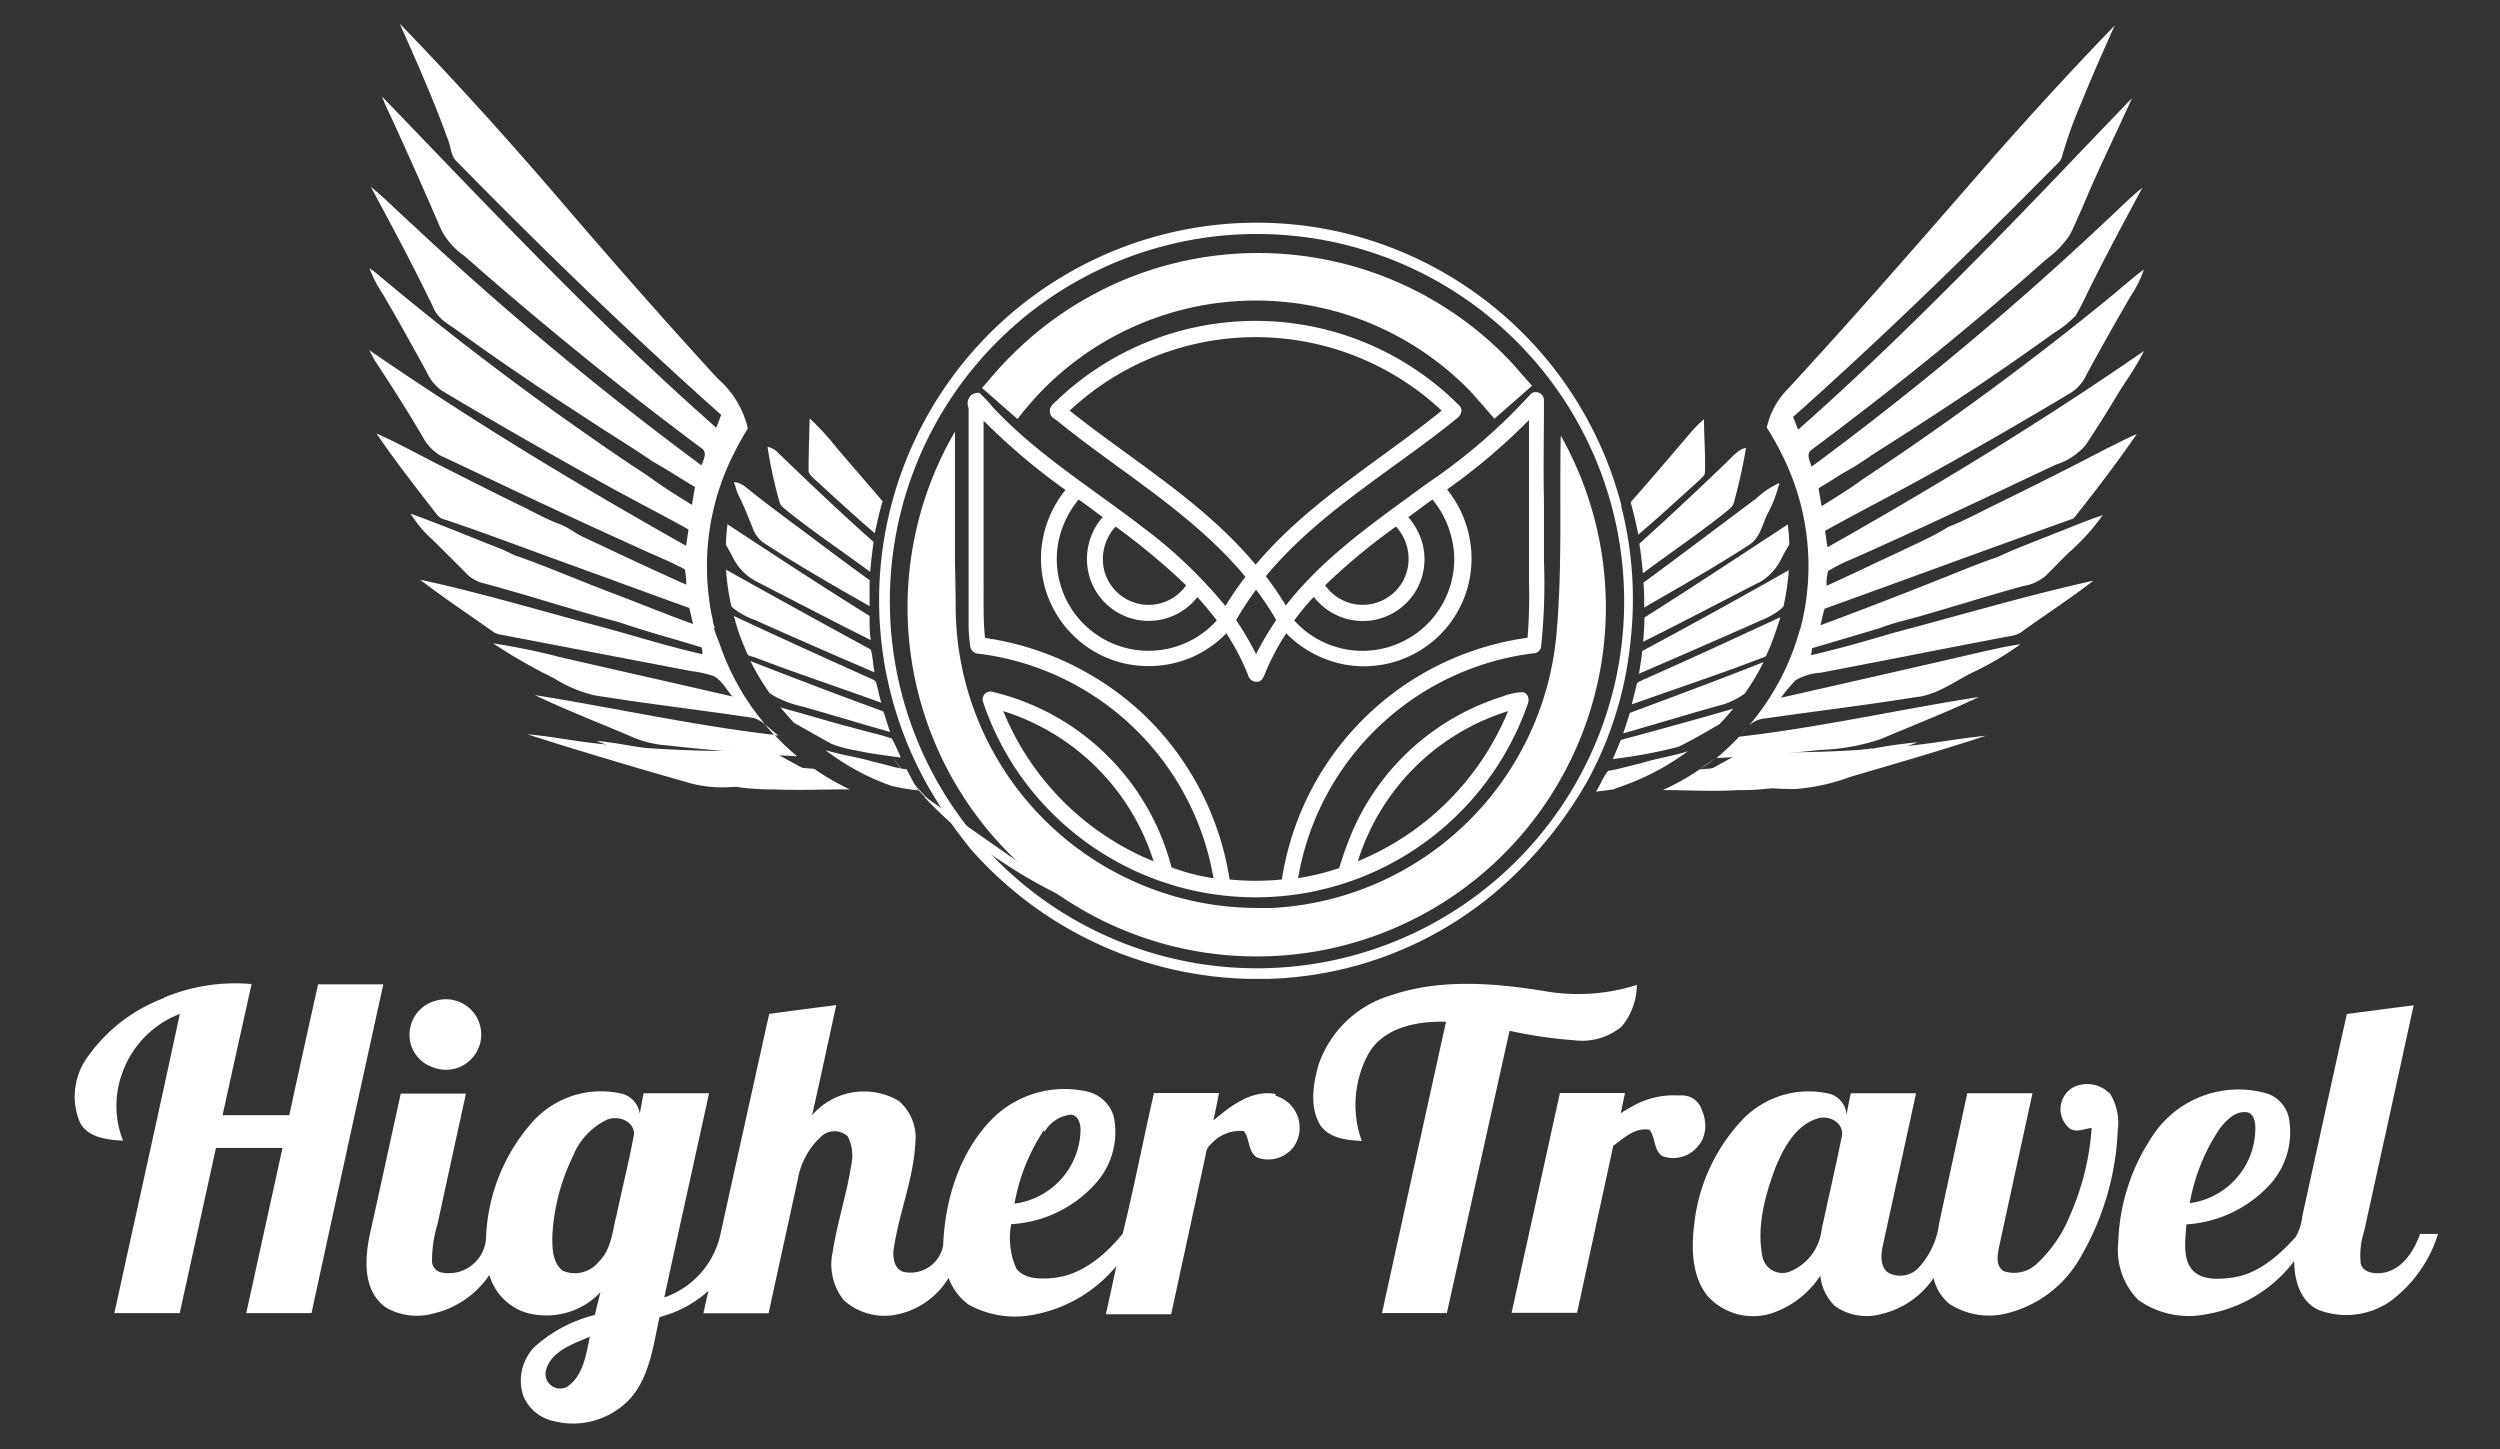
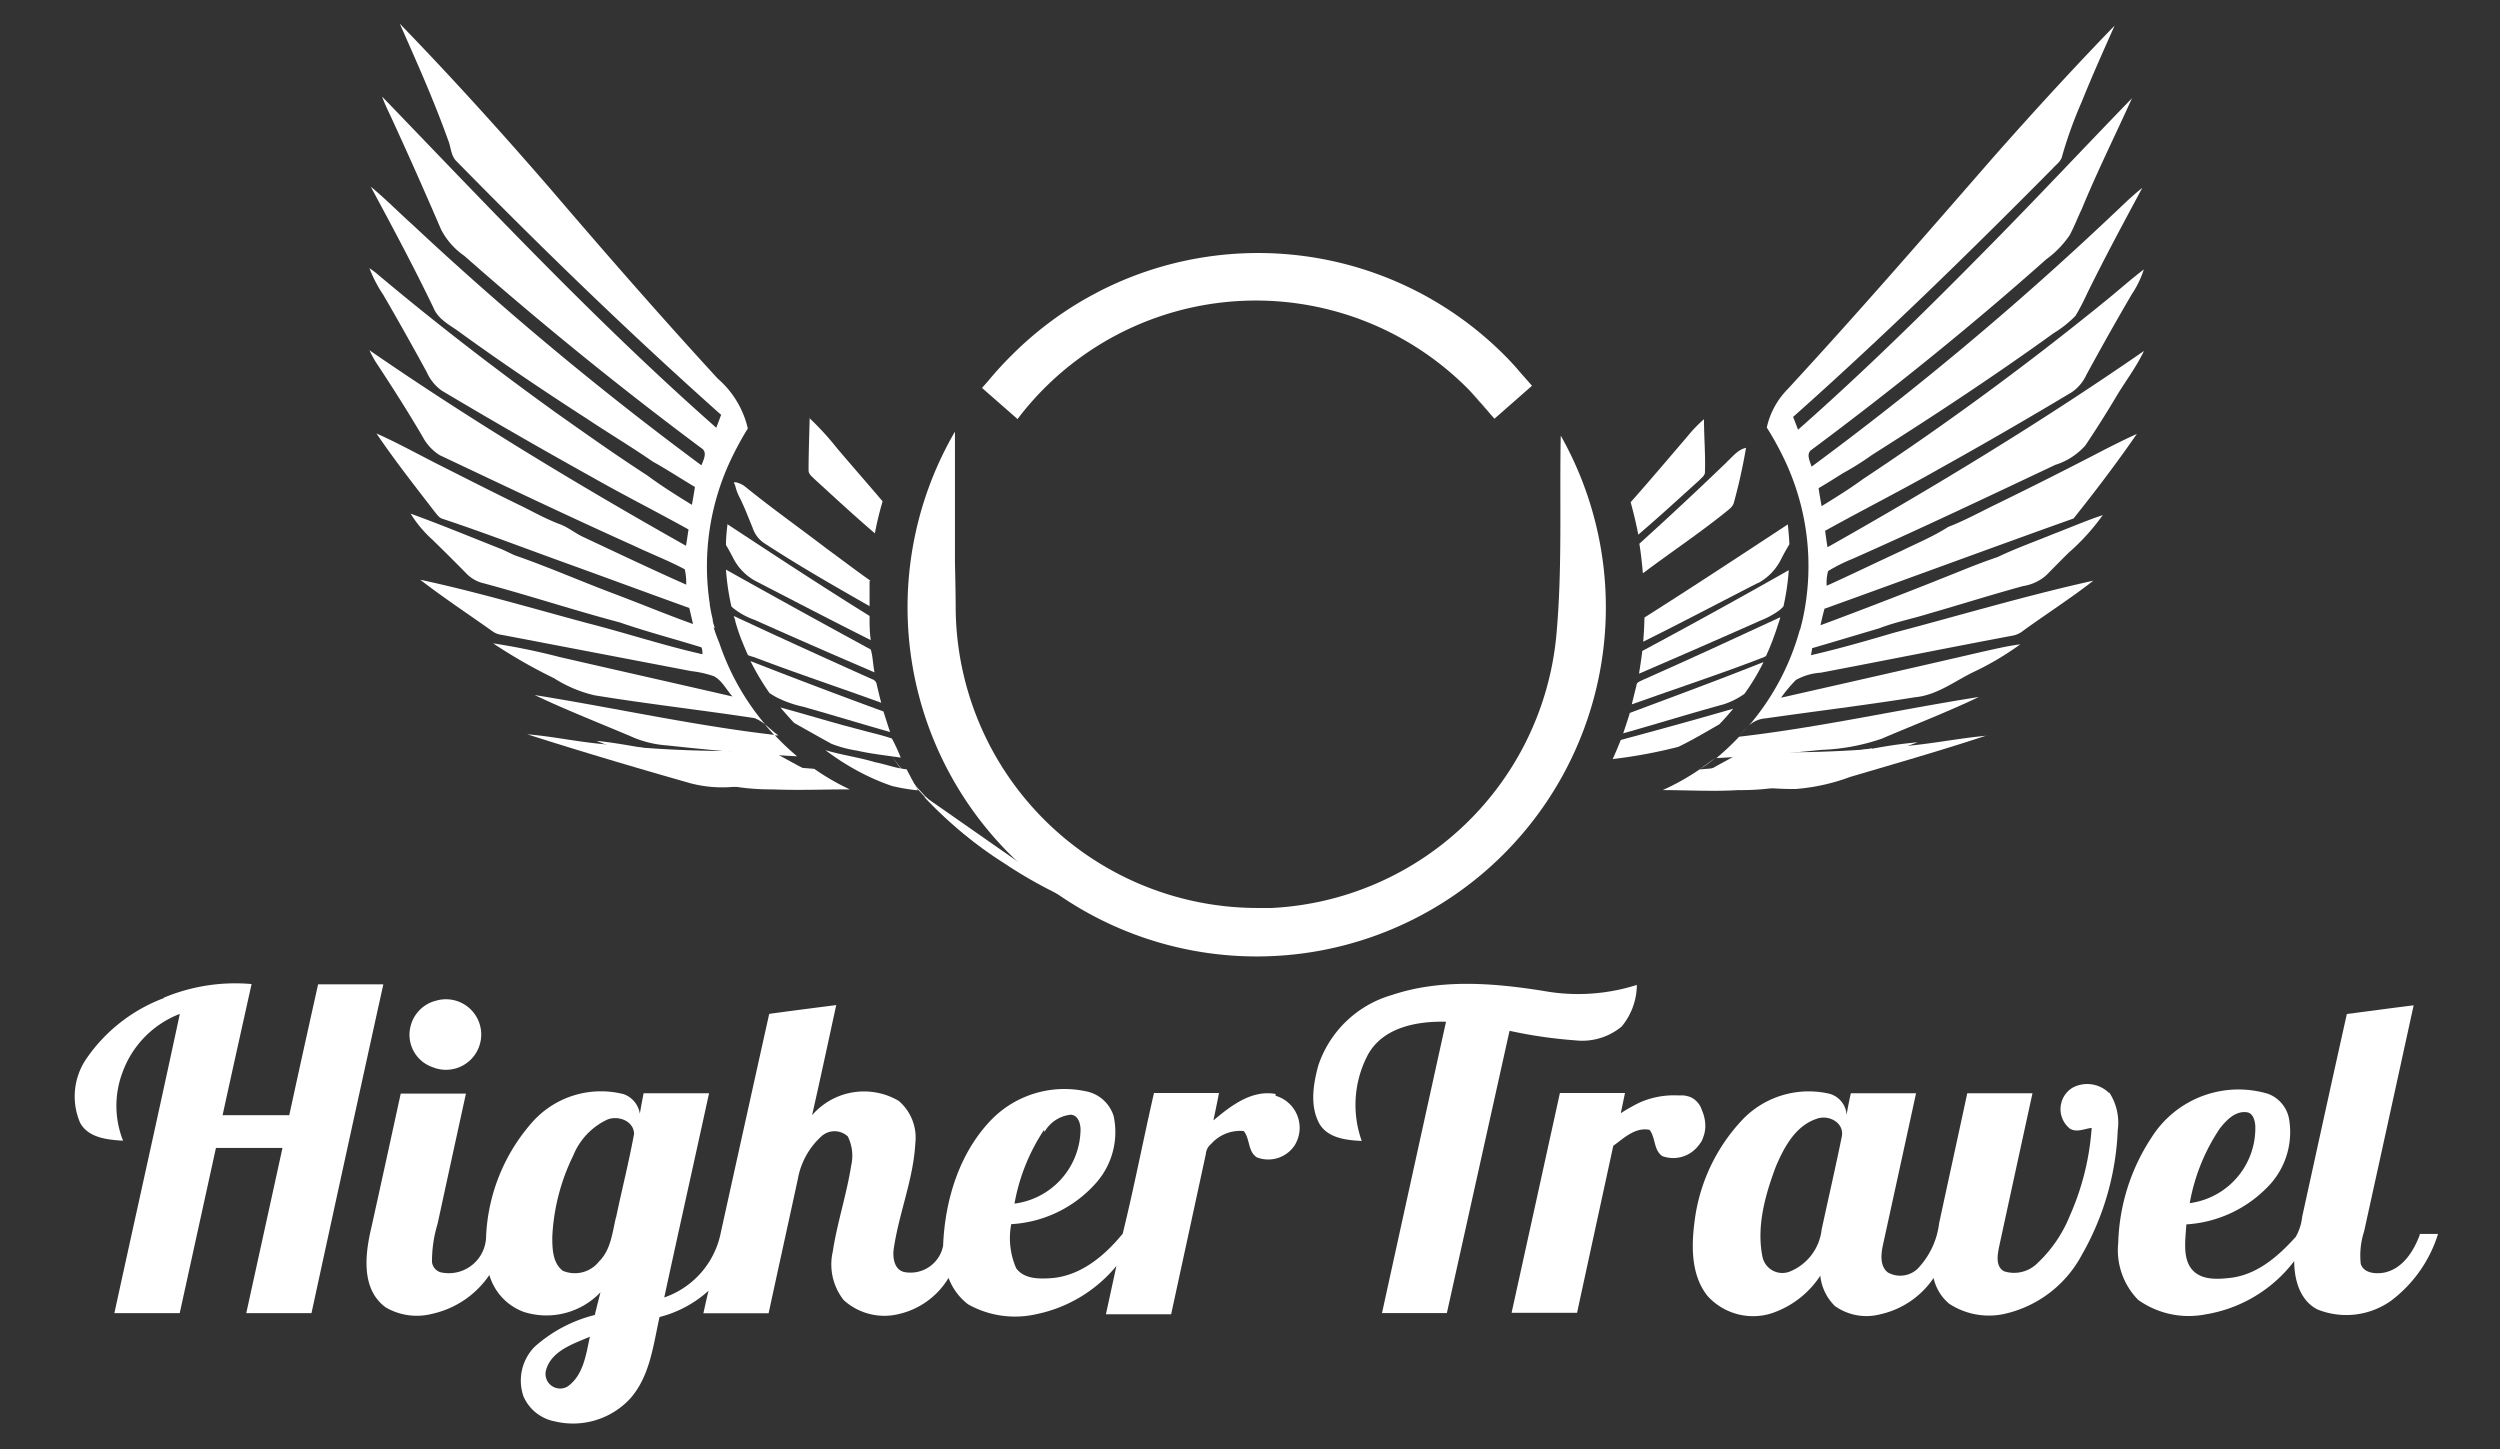
<svg xmlns="http://www.w3.org/2000/svg" id="Layer_1" data-name="Layer 1" viewBox="0 0 207 120">
  <rect x="0" y="0" width="207" height="120" fill="#333333" stroke="none" />
  <defs>
    <style>.cls-1{fill:#fff;}</style>
  </defs>
  <title>Artboard 1</title>
  <path class="cls-1" d="M60.19,43.38C64.09,45.94,68,48.52,72,51c0,.67,0,1.35.1,2-3.18-1.59-6.34-3.24-9.5-4.87a4.45,4.45,0,0,1-1.93-2c-.18-.34-.36-.68-.56-1,0-.58.06-1.17.13-1.75" />
  <path class="cls-1" d="M60.1,47.16q6,3.36,12,6.62c.18.61.18,1.27.31,1.89q-5-2.14-9.92-4.34a6.13,6.13,0,0,1-1.81-1l-.12-.12a19.81,19.81,0,0,1-.45-3.06" />
  <path class="cls-1" d="M46.33,54.4c4.77,1.1,9.54,2.17,14.32,3.27-.51-.56-.85-1.31-1.54-1.68a9,9,0,0,0-1.86-.42c-5.23-1-10.44-2-15.68-3a1.67,1.67,0,0,1-.85-.34c-2-1.42-4-2.74-5.93-4.23,4.66,1,9.25,2.36,13.86,3.6,3.18.81,6.3,1.85,9.51,2.57,0-.19,0-.38-.08-.57-2.25-.7-4.53-1.29-6.75-2.06-3.77-1-7.47-2.22-11.23-3.23a2.92,2.92,0,0,1-1.5-.84c-.91-.93-1.84-1.85-2.78-2.77A9.79,9.79,0,0,1,34,42.53c2.46.89,4.87,1.89,7.3,2.85.46.17.9.42,1.35.61,2.74.95,5.4,2.12,8.11,3.14,2.21.83,4.39,1.74,6.62,2.54-.1-.45-.2-.89-.31-1.33-3.47-1.25-6.93-2.53-10.39-3.78s-6.63-2.47-10-3.59c-.32-.08-.49-.36-.69-.6-1.64-2.13-3.31-4.25-4.82-6.48,1.89.84,3.69,1.86,5.54,2.78,2.18,1.1,4.34,2.2,6.53,3.26,1,.5,2.05,1.08,3.13,1.48.64.24,1.18.68,1.81,1,2.88,1.35,5.75,2.72,8.64,4a5.37,5.37,0,0,0-.12-1.27c-1.34-.72-2.76-1.26-4.12-1.91-5.43-2.44-10.79-5-16.17-7.54A4,4,0,0,1,35,36.17C33.77,34.07,32.45,32,31.13,30a9.09,9.09,0,0,1-.54-1C39,34.8,47.84,40.14,56.8,45.19c.08-.44.14-.9.21-1.35-2.66-1.48-5.38-2.85-8-4.34Q42.71,36,36.57,32.34a3.74,3.74,0,0,1-1.24-1.54c-1.17-2.14-2.36-4.27-3.59-6.38a11.06,11.06,0,0,1-1.15-2.21,6.42,6.42,0,0,1,.53.38c4.81,4.05,9.8,7.9,14.9,11.57,2.49,1.76,5,3.54,7.55,5.19,1.19.88,2.45,1.67,3.72,2.45.09-.5.18-1,.25-1.48-1.17-.69-2.3-1.44-3.49-2.1-1.78-1.23-3.64-2.34-5.44-3.54C45,32.35,41.5,30,38,27.46c-.77-.57-1.72-1-2.12-2-1.63-3.39-3.41-6.71-5.18-10,1.22,1,2.28,2.09,3.43,3.12A269.54,269.54,0,0,0,58.08,38.53c.16-.44.53-1.09,0-1.42Q47.94,29.55,38.44,21.18A6,6,0,0,1,36.52,19c-1.29-3-2.62-6-4-9-.29-.65-.63-1.29-.88-2,9,9.34,17.92,18.83,27.67,27.42.13-.36.27-.71.4-1.07-7.59-6.76-14.89-13.84-22-21.09-.39-.47-.38-1.13-.61-1.67-1.17-3.27-2.59-6.45-4-9.63,4.33,4.47,8.5,9.08,12.56,13.78C50.16,21,54.73,26.23,59.42,31.34a7.79,7.79,0,0,1,2.5,4.14v0c-.42.67-.8,1.36-1.15,2.06a20.66,20.66,0,0,0-2,12.46v.07h0q.09.6.24,1.2c0,.26.12.51.18.76l-.11-.1c.14.44.3.88.48,1.31A20.61,20.61,0,0,0,63.37,60a3.36,3.36,0,0,0-.89-.54c-4.41-.67-8.85-1.17-13.26-1.89a10.8,10.8,0,0,1-3.34-1.41,43.37,43.37,0,0,1-5.05-2.89,54.73,54.73,0,0,1,5.5,1.13" />
  <path class="cls-1" d="M52.42,61.05c-2.72-1.16-5.48-2.23-8.15-3.5,6.62,1.06,13.19,2.53,19.86,3.3A20.94,20.94,0,0,0,66,62.62c-3.6-.18-7.19-.51-10.77-.9a8.87,8.87,0,0,1-2.82-.67" />
  <path class="cls-1" d="M58.38,64.54c-3-1.1-6.06-2-9-3.2,1.83.18,3.63.58,5.46.83q6.26,1,12.58,1.49a19.53,19.53,0,0,0,2.94,1.7c-2.14,0-4.27.09-6.41,0a18.72,18.72,0,0,1-5.53-.78" />
  <path class="cls-1" d="M60.75,51q5.72,2.67,11.47,5.24a.55.55,0,0,1,.38.48c.13.49.23,1,.37,1.47-3.51-1.28-7-2.43-10.53-3.78a2.78,2.78,0,0,1-.51-.17c-.19-.41-.36-.83-.53-1.25s-.36-1-.51-1.51c0-.15-.09-.31-.14-.48" />
  <path class="cls-1" d="M62.15,54.74q5.48,2.15,11,4.17c.18.57.36,1.14.55,1.7-2.4-.68-4.79-1.41-7.19-2.09a9.32,9.32,0,0,1-2.17-.76c-.21-.11-.42-.24-.62-.37a20.82,20.82,0,0,1-1.58-2.65" />
  <path class="cls-1" d="M71.18,60.41c.89.25,1.8.44,2.67.74a14.19,14.19,0,0,1,.73,1.58c-1.22-.18-2.44-.31-3.63-.58a10.17,10.17,0,0,1-2.1-.56c-1-.55-2.06-1.15-3.09-1.73-.39-.41-.77-.84-1.14-1.28,2.19.59,4.36,1.27,6.56,1.83" />
  <path class="cls-1" d="M76,65.44a15.42,15.42,0,0,1-2.14-.36,18.07,18.07,0,0,1-2.19-.91h0a20.74,20.74,0,0,1-3.33-2.06c1.35.41,2.76.59,4.11,1,.88.17,1.72.5,2.62.59.3.58.61,1.16.93,1.73" />
  <path class="cls-1" d="M67.21,64l-.07,0a22.79,22.79,0,0,1-6.39,1.15,10.4,10.4,0,0,1-3.56-.29c-4.53-1.29-9-2.61-13.53-4.06,2.06.17,4.08.61,6.14.8a101.73,101.73,0,0,0,14,.54c1.13.63,2.29,1.26,3.45,1.88" />
-   <path class="cls-1" d="M133.72,65.33c-.52.1-1.05.15-1.57.22.35-.55.58-1.2,1-1.72.92-.15,1.81-.43,2.72-.63,1.27-.41,2.61-.58,3.89-1a20.86,20.86,0,0,1-6,3.08" />
  <path class="cls-1" d="M138.92,61.85a40.89,40.89,0,0,1-5.39,1c.24-.52.46-1.05.67-1.58,3.11-.84,6.22-1.69,9.31-2.59-.37.45-.75.88-1.16,1.3-1.13.64-2.25,1.32-3.43,1.88" />
  <path class="cls-1" d="M142.71,58.32c-2.78.76-5.54,1.62-8.31,2.4.19-.56.38-1.12.55-1.69,3.69-1.38,7.4-2.75,11.07-4.21a18,18,0,0,1-1.58,2.63,6.39,6.39,0,0,1-1.73.87" />
  <path class="cls-1" d="M164.46,60.91c-3.73,1.23-7.51,2.31-11.27,3.42a16.49,16.49,0,0,1-4.53,1A23.61,23.61,0,0,1,141,64.12l-.34.1c1.47-.79,2.94-1.6,4.35-2.39-.23.14-.45.28-.68.4a95.58,95.58,0,0,0,13.21-.44c2.32-.18,4.62-.66,7-.88" />
  <path class="cls-1" d="M155,62a37.17,37.17,0,0,1,3.79-.54c-3,1.11-6.12,2.13-9.17,3.22a20.35,20.35,0,0,1-5.71.74c-2.08.13-4.16,0-6.24,0a19.37,19.37,0,0,0,3.05-1.71c4.78-.39,9.55-1,14.28-1.75" />
  <path class="cls-1" d="M144,61c6.67-.77,13.23-2.25,19.85-3.29-2.64,1.26-5.37,2.31-8.06,3.46a17.19,17.19,0,0,1-5,.92q-4.34.45-8.67.68A21.29,21.29,0,0,0,144,61" />
  <path class="cls-1" d="M146.11,54.39c-3.62,1.41-7.31,2.61-11,3.93.14-.52.24-1,.39-1.57,0-.28.35-.35.56-.47,3.8-1.68,7.57-3.42,11.34-5.17,0,.14-.08.28-.11.4-.16.51-.33,1-.52,1.51s-.35.88-.55,1.31l-.15.06" />
  <path class="cls-1" d="M145.62,51.45q-4.94,2.19-9.91,4.33c.1-.63.2-1.26.27-1.88q6.11-3.27,12.13-6.69a20.41,20.41,0,0,1-.44,3,2.73,2.73,0,0,1-.35.33,7.09,7.09,0,0,1-1.7.9" />
  <path class="cls-1" d="M145.55,48.27c-3.16,1.62-6.31,3.28-9.49,4.86.05-.67.09-1.34.1-2,4-2.53,7.93-5.12,11.87-7.71.06.55.11,1.1.13,1.65-.24.4-.47.8-.68,1.22a4.5,4.5,0,0,1-1.93,2" />
  <path class="cls-1" d="M151.06,50.43c-.12.45-.23.89-.32,1.34,3.95-1.47,7.89-3,11.81-4.58.94-.38,1.89-.74,2.86-1.07,1.5-.72,3.08-1.28,4.62-1.91,1.36-.52,2.7-1.1,4.08-1.56a18.19,18.19,0,0,1-2.83,3.12c-.63.62-1.25,1.26-1.87,1.88a3.78,3.78,0,0,1-1.91.88c-2.63.72-5.22,1.54-7.83,2.29-1.35.42-2.75.69-4.06,1.2-1.86.55-3.71,1.11-5.57,1.65,0,.15-.07.43-.09.58,2.3-.53,4.57-1.18,6.83-1.85,5.51-1.45,11-3.09,16.55-4.32-1.87,1.46-3.87,2.74-5.79,4.13a2,2,0,0,1-.84.41c-5.32,1-10.63,2.07-15.95,3.08a4.75,4.75,0,0,0-2.06.61,12.26,12.26,0,0,0-1.22,1.46c5.51-1.25,11-2.49,16.52-3.77,1.09-.24,2.18-.51,3.29-.65a23.8,23.8,0,0,1-3.7,2.21c-1.65.77-3.16,2-5,2.17-4.12.66-8.26,1.16-12.38,1.75a2.25,2.25,0,0,0-1.38.59,20.55,20.55,0,0,0,4.17-7.8,1.34,1.34,0,0,1,.07-.18l0,0c.07-.26.14-.53.2-.8a20.53,20.53,0,0,0-1.75-13.73c-.37-.74-.78-1.46-1.22-2.16A6.51,6.51,0,0,1,148,32.24c5.83-6.31,11.45-12.8,17.09-19.27,3.26-3.69,6.58-7.32,10-10.85-.94,2.11-1.88,4.21-2.74,6.35a35.55,35.55,0,0,0-1.61,4.47c-.09.43-.49.68-.77,1-7,7.07-14.1,14-21.5,20.58.14.35.27.7.41,1.06,5.42-4.78,10.58-9.85,15.65-15,4.06-4.11,8-8.32,12-12.45-1.38,3.06-2.88,6.07-4.16,9.18-.34.71-.62,1.45-1,2.16a8,8,0,0,1-1.94,2C163.21,27,156.7,32.25,150,37.24c-.5.34-.11,1,0,1.4a266.94,266.94,0,0,0,24.92-20.86c.81-.75,1.58-1.54,2.46-2.22-1.56,2.9-3.12,5.8-4.57,8.75a19.78,19.78,0,0,1-.95,1.83,9,9,0,0,1-1.81,1.44c-4.9,3.54-9.95,6.86-15.05,10.09a24,24,0,0,1-2.42,1.52c-.67.42-1.33.84-2,1.23.07.5.16,1,.25,1.49,1.16-.72,2.32-1.43,3.42-2.24q10.42-6.89,20.14-14.8c1.05-.85,2.05-1.75,3.12-2.56a8.28,8.28,0,0,1-1,2.06c-1.29,2.2-2.54,4.43-3.76,6.67a3.49,3.49,0,0,1-1.2,1.43q-5.43,3.26-11,6.36c-3.11,1.77-6.3,3.38-9.43,5.12.06.45.12.9.2,1.36,8.95-5.05,17.75-10.4,26.2-16.25-.64,1.35-1.56,2.54-2.32,3.82s-1.66,2.7-2.53,4a5.5,5.5,0,0,1-2.49,1.61c-5.59,2.64-11.16,5.29-16.81,7.79a13.84,13.84,0,0,0-2,1,3.55,3.55,0,0,0-.12,1.22c2.06-.93,4.09-1.92,6.15-2.87,1.3-.64,2.66-1.2,3.91-2,1.42-.55,2.75-1.29,4.12-1.95q4.51-2.2,9-4.54c.82-.41,1.65-.83,2.5-1.21-1.65,2.39-3.41,4.71-5.24,7-6.89,2.46-13.75,5-20.64,7.48" />
  <path class="cls-1" d="M88.87,74.55h0l-12-8.38L76.66,66,76.54,66A34.94,34.94,0,0,0,83,71.38h0a38,38,0,0,0,6.07,3.33l-.15-.1Z" />
-   <path class="cls-1" d="M134.26,41.88a31.28,31.28,0,0,0-24-22.82A31.27,31.27,0,0,0,77,65.38c.69,1.17,1.41,2.32,2.21,3.42.33.44.68.88,1,1.31a31.59,31.59,0,0,0,23.2,10.94c.53,0,1.06,0,1.6,0a30.48,30.48,0,0,0,19.28-7.58,34.17,34.17,0,0,0,7.17-8.84A30.3,30.3,0,0,0,135,53.16a31.06,31.06,0,0,0-.77-11.28m-2.14,19.71a30.4,30.4,0,1,1,2.39-11.81,30.22,30.22,0,0,1-2.39,11.81" />
-   <path class="cls-1" d="M127.84,46.44c0-1.68,0-3.36,0-5-.06-2.69,0-5.38,0-8.06a2.44,2.44,0,0,1,0-.27.67.67,0,0,0-.66-.64.55.55,0,0,0-.5.23A47.63,47.63,0,0,1,118.21,40c-4.16,3.06-8.52,6-11.74,10.13-.52-.83-1.06-1.64-1.66-2.42,4.4-5.3,10.47-8.74,15.74-13,.37-.22.64-.75.3-1.11a23.82,23.82,0,0,0-33.09-.68c-.31.35-.86.62-.83,1.14s.39.58.64.81c5.23,4.24,11.21,7.66,15.55,12.89a28.75,28.75,0,0,0-1.66,2.42,38.64,38.64,0,0,0-6.93-6.59c-4.17-3.21-8.71-6-12.33-9.88a11.24,11.24,0,0,0-1.11-1.18l0,0a.92.92,0,0,0-.66.18.94.94,0,0,0-.23,1.08c0,5.91,0,11.83,0,17.75a12.9,12.9,0,0,0,.15,2.06.72.72,0,0,0,.73.53,22.58,22.58,0,0,1,19.4,18.59A17.8,17.8,0,0,1,97,71.82,20.11,20.11,0,0,0,82.17,57.28a.65.65,0,0,0-.76.88A23.51,23.51,0,0,0,86.79,67a23.86,23.86,0,0,0,39.7-8.69c.17-.38.05-.93-.42-1a4.91,4.91,0,0,0-1.63.35,20.09,20.09,0,0,0-12.34,10.9,30.73,30.73,0,0,0-1.22,3.32,20.82,20.82,0,0,1-3.4.83A22.59,22.59,0,0,1,126.91,54.1a.67.67,0,0,0,.69-.53,49.89,49.89,0,0,0,.24-7.13M83.07,58.88A19,19,0,0,1,95.52,71.32,22.68,22.68,0,0,1,83.07,58.88m41.8,0a22.84,22.84,0,0,1-12.44,12.43,18.91,18.91,0,0,1,12.44-12.43M115.6,43.61a4,4,0,0,1,1,3.17,3.8,3.8,0,0,1-6.88,1.68,52.27,52.27,0,0,1,5.85-4.85m-6.77,5.83a5.11,5.11,0,0,0,8.75-5.11,5.89,5.89,0,0,0-.94-1.51c.68-.48,1.33-1,2-1.46a7.92,7.92,0,0,1,1.8,4.76,7.6,7.6,0,0,1-13.25,5.25c.51-.67,1-1.31,1.61-1.93M88.57,34a22.53,22.53,0,0,1,30.8,0c-5.17,4.2-11.08,7.59-15.4,12.76C99.64,41.56,93.76,38.14,88.57,34M104,48.83a22.32,22.32,0,0,1,1.67,2.51A26.78,26.78,0,0,0,104,54.16a25.64,25.64,0,0,0-1.65-2.82A26.48,26.48,0,0,1,104,48.83m-5.78-.38a3.79,3.79,0,0,1-6.85-1.51,4,4,0,0,1,1-3.34,56.35,56.35,0,0,1,5.83,4.85M91.3,42.82A5.25,5.25,0,0,0,90,46.29a5.11,5.11,0,0,0,9.14,3.15c.57.62,1.1,1.26,1.61,1.93a7.6,7.6,0,0,1-13.1-6.58,8.07,8.07,0,0,1,1.66-3.43c.69.47,1.35,1,2,1.46m35.08,10a23.85,23.85,0,0,0-20.25,20,21.6,21.6,0,0,1-4.33,0,24,24,0,0,0-7-13.55,24.2,24.2,0,0,0-13.25-6.45c-.17-1.58-.1-3.18-.12-4.78V34.83a53,53,0,0,0,6.78,5.74,9.1,9.1,0,0,0-2,5,8.9,8.9,0,0,0,2.75,7.14,8.78,8.78,0,0,0,6,2.44,8.9,8.9,0,0,0,6.57-2.71,19.87,19.87,0,0,1,1.79,3.42.73.73,0,0,0,.77.59c.4,0,.54-.44.67-.74a19.29,19.29,0,0,1,1.73-3.27,9.16,9.16,0,0,0,4.93,2.6,8.91,8.91,0,0,0,10.39-8.14,9.14,9.14,0,0,0-2-6.37,51.66,51.66,0,0,0,6.78-5.75c0,4.48,0,9,0,13.43a41.56,41.56,0,0,1-.12,4.6" />
  <path class="cls-1" d="M67,34.6a23,23,0,0,1,2.31,2.52c1.25,1.47,2.52,2.92,3.77,4.39a26.89,26.89,0,0,0-.64,2.65c-1.71-1.46-3.37-3-5-4.49-.2-.21-.5-.41-.49-.74,0-1.44.06-2.89.09-4.33" />
  <path class="cls-1" d="M139.74,36.11a11.17,11.17,0,0,1,1.35-1.4c0,1.46.13,2.93.08,4.39,0,.27-.26.44-.42.62-1.69,1.53-3.37,3.07-5.1,4.55-.17-.91-.39-1.8-.63-2.69,1.6-1.8,3.15-3.64,4.72-5.47" />
-   <path class="cls-1" d="M63.54,37a1.55,1.55,0,0,1,.87.48c2.6,2.5,5.22,5,7.92,7.39-.1.83-.21,1.65-.28,2.48-2.26-1.67-4.61-3.24-6.81-5-.25-.23-.59-.41-.69-.76a38,38,0,0,1-1-4.59" />
  <path class="cls-1" d="M143,38.23c.48-.43.89-1,1.57-1.15a46,46,0,0,1-1,4.52c-.1.4-.48.62-.77.87-2.19,1.75-4.52,3.31-6.77,5-.07-.82-.16-1.64-.29-2.45q3.67-3.32,7.24-6.76" />
-   <path class="cls-1" d="M145.33,41.36a7,7,0,0,1,2-1.37,10.27,10.27,0,0,1-1,2.59c-.42.88-.61,2-1.53,2.55-2.82,1.83-5.75,3.49-8.66,5.17,0-.69,0-1.37-.06-2.06,3.1-2.27,6.15-4.59,9.22-6.88" />
  <path class="cls-1" d="M72,48.1c0,.7,0,1.4,0,2.09-3-1.71-5.93-3.39-8.79-5.26a2.47,2.47,0,0,1-.9-1.25c-.35-.84-.67-1.7-1.08-2.51a4.14,4.14,0,0,1-.38-1.07l0-.17h.07a2,2,0,0,1,.75.34c2.2,1.79,4.52,3.43,6.77,5.15,1.21.89,2.41,1.8,3.64,2.67" />
  <path class="cls-1" d="M77.39,66.73l-.55-.56a37.42,37.42,0,0,1-3-3.55c.26.37.52.73.79,1.08h-.07c.37.44.75.88,1.13,1.3h0c.28.33.56.64.85.95A34.94,34.94,0,0,0,83,71.38a38.31,38.31,0,0,1-5.63-4.65" />
  <path class="cls-1" d="M60.79,40.1l0-.17h.07a.94.94,0,0,1,0,.16" />
  <path class="cls-1" d="M63.37,60c.36.29.7.63,1.07.89l-.31,0c-.26-.28-.52-.57-.76-.86" />
  <path class="cls-1" d="M63.36,61.83l.49.28h-.09l-.6-.34a24.52,24.52,0,0,1-2.85-1.08l-.58-.26h.14a3.14,3.14,0,0,1,1.26.19,8.6,8.6,0,0,1,1.65.85l.08.05.5.31" />
  <path class="cls-1" d="M139.85,64.48l.1,0-.06.08Z" />
  <path class="cls-1" d="M145,61.83l.12-.06a23.71,23.71,0,0,0,2.84-1.08l.24-.1Z" />
  <path class="cls-1" d="M142.07,62.73c-.45.37-.91.71-1.39,1Z" />
  <path class="cls-1" d="M144.79,60.07c-.26.3-.53.6-.81.89Z" />
  <path class="cls-1" d="M129.23,36.07c-.11,5.46.14,11-.36,16.49A24.93,24.93,0,0,1,105.3,75.18c-.41,0-.83,0-1.25,0A25,25,0,0,1,79.13,50.29c0-1.27-.06-3.74-.06-3.74V35.74a28.91,28.91,0,1,0,50.16.33" />
  <path class="cls-1" d="M123.74,34.66l0,0-.35-.45Z" />
  <path class="cls-1" d="M126.85,31.94l-3.11,2.73h0l-.37-.42c-.52-.65-1.07-1.28-1.65-1.88h0A24.75,24.75,0,0,0,84.25,34.7l-.19-.17-2.75-2.41.48-.54a29.2,29.2,0,0,1,2-2.19,28.84,28.84,0,0,1,9.16-6.17,28.86,28.86,0,0,1,22.44,0,28.84,28.84,0,0,1,9.16,6.17c.09.09.17.18.26.26.35.37.7.74,1,1.11Z" />
  <path class="cls-1" d="M121.72,32.36c.58.6,1.13,1.23,1.65,1.88l-1.66-1.88Z" />
  <path class="cls-1" d="M36,82.89a2.92,2.92,0,1,1-.16,5.48,2.84,2.84,0,0,1-1.82-3.49,2.89,2.89,0,0,1,2-2" />
  <path class="cls-1" d="M140.65,94.83a2.63,2.63,0,0,1-3,.9c-.74-.48-.56-1.55-1.07-2.18-1.19-.24-2.13.7-3,1.32-1,4.61-2,9.21-3,13.83-1.81,0-3.61,0-5.42,0q2-9.09,4-18.2h5.39c-.12.56-.23,1.11-.35,1.67l.13-.08a15.87,15.87,0,0,1,1.39-.78,7,7,0,0,1,3.21-.61l.45,0a2.4,2.4,0,0,1,.64.16,1.78,1.78,0,0,1,.9,1.07,3.23,3.23,0,0,1,.28,1.37,2.55,2.55,0,0,1-.14.77,3,3,0,0,1-.14.36,1.62,1.62,0,0,1-.1.18s-.11.12-.11.16" />
  <path class="cls-1" d="M13.56,82.61a15.3,15.3,0,0,1,7.27-1.13c-.8,3.62-1.61,7.23-2.4,10.86,1.84,0,3.68,0,5.52,0q1.18-5.43,2.39-10.84h5.4q-3,13.62-5.95,27.23c-1.8,0-3.6,0-5.4,0,1-4.56,2-9.12,3-13.68H17.88c-1,4.56-2,9.12-3,13.68-1.8,0-3.61,0-5.41,0,1.8-8.26,3.65-16.51,5.42-24.78a8.17,8.17,0,0,0-4.76,4.88,7.83,7.83,0,0,0,.06,5.62c-1.28-.08-2.85-.22-3.55-1.47a5.53,5.53,0,0,1,.52-5.33,13.52,13.52,0,0,1,6.39-5" />
  <path class="cls-1" d="M115.24,82.39c4.05-1.36,8.43-1,12.57-.34a16,16,0,0,0,7.72-.5A5.44,5.44,0,0,1,134.27,85a5.12,5.12,0,0,1-3.85,1.14,38.2,38.2,0,0,1-5.43-.79l-5.19,23.37h-5.37q2.64-12.06,5.3-24.12c-2.36-.06-5.18.44-6.45,2.7a8.89,8.89,0,0,0-.53,7.17c-1.25-.06-2.77-.22-3.49-1.4-.82-1.47-.53-3.28-.11-4.83a9.06,9.06,0,0,1,6.09-5.85" />
  <path class="cls-1" d="M105.62,90.58c-2-.36-3.73,1-5.15,2.19.16-.76.32-1.51.46-2.27-1.79,0-3.59,0-5.38,0-.89,3.88-1.64,7.79-2.59,11.65-1.48,1.81-3.46,3.49-5.9,3.68-1,.07-2.26.09-2.92-.82a6.22,6.22,0,0,1-.41-3.65,10.13,10.13,0,0,0,7.1-3.5,6.35,6.35,0,0,0,1.38-5.45,3,3,0,0,0-2.34-2.06,8.47,8.47,0,0,0-7.58,2.16c-2.81,2.76-4.05,6.78-4.2,10.64a2.75,2.75,0,0,1-3.19,2.18c-.86-.17-1-1.2-.9-1.92.44-3,1.63-5.76,1.79-8.76a4,4,0,0,0-1.38-3.5,5.68,5.68,0,0,0-7.17,1.19c.68-3,1.34-6.08,2-9.12-1.85.24-3.7.47-5.55.73q-2,9-4,18.07A7.15,7.15,0,0,1,55,107.43c1.22-5.64,2.48-11.27,3.71-16.91H53.29c-.11.57-.22,1.13-.31,1.7a2.06,2.06,0,0,0-1.33-1.62,7.6,7.6,0,0,0-7.5,2.23,15.27,15.27,0,0,0-3.9,9.52,3.09,3.09,0,0,1-3.75,3,1,1,0,0,1-.73-.85,10.6,10.6,0,0,1,.46-3.16q1.17-5.4,2.35-10.79h-5.4q-1.2,5.52-2.41,11c-.53,2.21-.93,5.18,1.18,6.71a5.11,5.11,0,0,0,3.85.52,7.73,7.73,0,0,0,4.72-3.21,4.63,4.63,0,0,0,2.86,3.06A6.18,6.18,0,0,0,49.72,107c-.16.62-.32,1.25-.47,1.88a11.7,11.7,0,0,0-5,2.65,4,4,0,0,0-.91,4.08,3.54,3.54,0,0,0,2.6,2.08,6.45,6.45,0,0,0,6.26-1.91c1.63-1.87,1.89-4.41,2.41-6.73a9.56,9.56,0,0,0,4.06-2.18c-.16.62-.29,1.25-.43,1.87,1.8,0,3.6,0,5.4,0,.8-3.71,1.62-7.41,2.42-11.11A6.25,6.25,0,0,1,68,94.1a1.61,1.61,0,0,1,2.2,0,3.6,3.6,0,0,1,.28,2.4c-.38,2.41-1.16,4.74-1.53,7.15a4.76,4.76,0,0,0,.91,4,5,5,0,0,0,4.53,1.16,6.49,6.49,0,0,0,4.15-3A4.91,4.91,0,0,0,80.16,108a7.94,7.94,0,0,0,5.62.82,11.64,11.64,0,0,0,6.66-4l-.87,4c1.8,0,3.6,0,5.4,0q1.44-6.63,2.87-13.25a1.21,1.21,0,0,1,.44-.85,3.22,3.22,0,0,1,2.7-1.07c.53.63.33,1.7,1.09,2.18a2.62,2.62,0,0,0,3.13-1,2.76,2.76,0,0,0-1.58-4.1m-19.14,3a2.85,2.85,0,0,1,2.15-1.43c.62,0,.83.7.84,1.21A6.27,6.27,0,0,1,84,99.66a16.11,16.11,0,0,1,2.45-6.11M47,114.8a1.21,1.21,0,0,1-1.8-1.31c.42-1.64,2.26-2.21,3.64-2.81-.31,1.45-.53,3.19-1.84,4.12m4-14c-.3,1.26-.42,2.69-1.4,3.65a2.55,2.55,0,0,1-3,.77c-.85-.65-.87-1.84-.87-2.81a17.06,17.06,0,0,1,1.73-6.72,5.61,5.61,0,0,1,2.85-3c.89-.34,2.17.12,2.19,1.2-.42,2.3-1,4.57-1.48,6.87" />
  <path class="cls-1" d="M200.37,102.21c-.5,1.36-1.39,2.8-2.9,3.15-.69.14-1.74.1-2-.71a6.52,6.52,0,0,1,.28-2.7q2.06-9.36,4.1-18.71c-1.85.23-3.69.48-5.53.72-1.25,5.59-2.47,11.19-3.7,16.79a4.32,4.32,0,0,1-.53,1.66c-1.42,1.58-3.16,3.11-5.35,3.39-1.1.13-2.5.23-3.27-.72s-.51-2.47-.44-3.7a10.25,10.25,0,0,0,7-3.39,6.46,6.46,0,0,0,1.49-5.42,2.75,2.75,0,0,0-1.72-2,8.51,8.51,0,0,0-9.65,3.61,16.67,16.67,0,0,0-2.76,8.71,5.89,5.89,0,0,0,1.65,4.74,7.22,7.22,0,0,0,5.58,1.2,11.55,11.55,0,0,0,7.34-4.41c0,1.53.47,3.26,1.92,4a6.39,6.39,0,0,0,6.1-.72,11,11,0,0,0,3.89-5.53h-1.55m-16.52-8.73c.53-.67,1.25-1.45,2.2-1.35.57.05.72.72.74,1.19a6.26,6.26,0,0,1-5.43,6.34,16.11,16.11,0,0,1,2.49-6.18" />
  <path class="cls-1" d="M174.63,90.5a2.57,2.57,0,0,0-3-.45,2.07,2.07,0,0,0-.23,3.41c.55.33,1.2,0,1.79-.07a21.59,21.59,0,0,1-1.81,7.28,11.05,11.05,0,0,1-2.68,3.92,2.73,2.73,0,0,1-2.77.67c-.71-.4-.54-1.34-.41-2q1.38-6.37,2.77-12.74h-5.4c-.77,3.59-1.56,7.18-2.33,10.77a6.59,6.59,0,0,1-1.78,3.76,2.09,2.09,0,0,1-2.48.3c-.66-.53-.55-1.5-.4-2.23q1.38-6.3,2.75-12.6h-5.4c-.13.6-.26,1.2-.35,1.81a1.94,1.94,0,0,0-1.39-1.76,7.6,7.6,0,0,0-7.1,2,14.93,14.93,0,0,0-4.12,8.73c-.25,2-.24,4.34,1.09,6a5.08,5.08,0,0,0,5.25,1.46,7.75,7.75,0,0,0,4.09-3.13,4.11,4.11,0,0,0,1.21,2.51,4.52,4.52,0,0,0,3.77.68,7.22,7.22,0,0,0,4.4-3,3.9,3.9,0,0,0,1.28,2.12,6,6,0,0,0,4.8.8,9.65,9.65,0,0,0,6.17-4.79,22.63,22.63,0,0,0,3-10.38,4.57,4.57,0,0,0-.7-3.11m-22.15,3.65c-.52,2.57-1.12,5.14-1.67,7.71a4.26,4.26,0,0,1-2.62,3.46,1.68,1.68,0,0,1-2.28-1.23c-.5-2.5.22-5.07,1.09-7.41.68-1.61,1.62-3.41,3.39-4,1-.38,2.32.32,2.09,1.47" />
</svg>